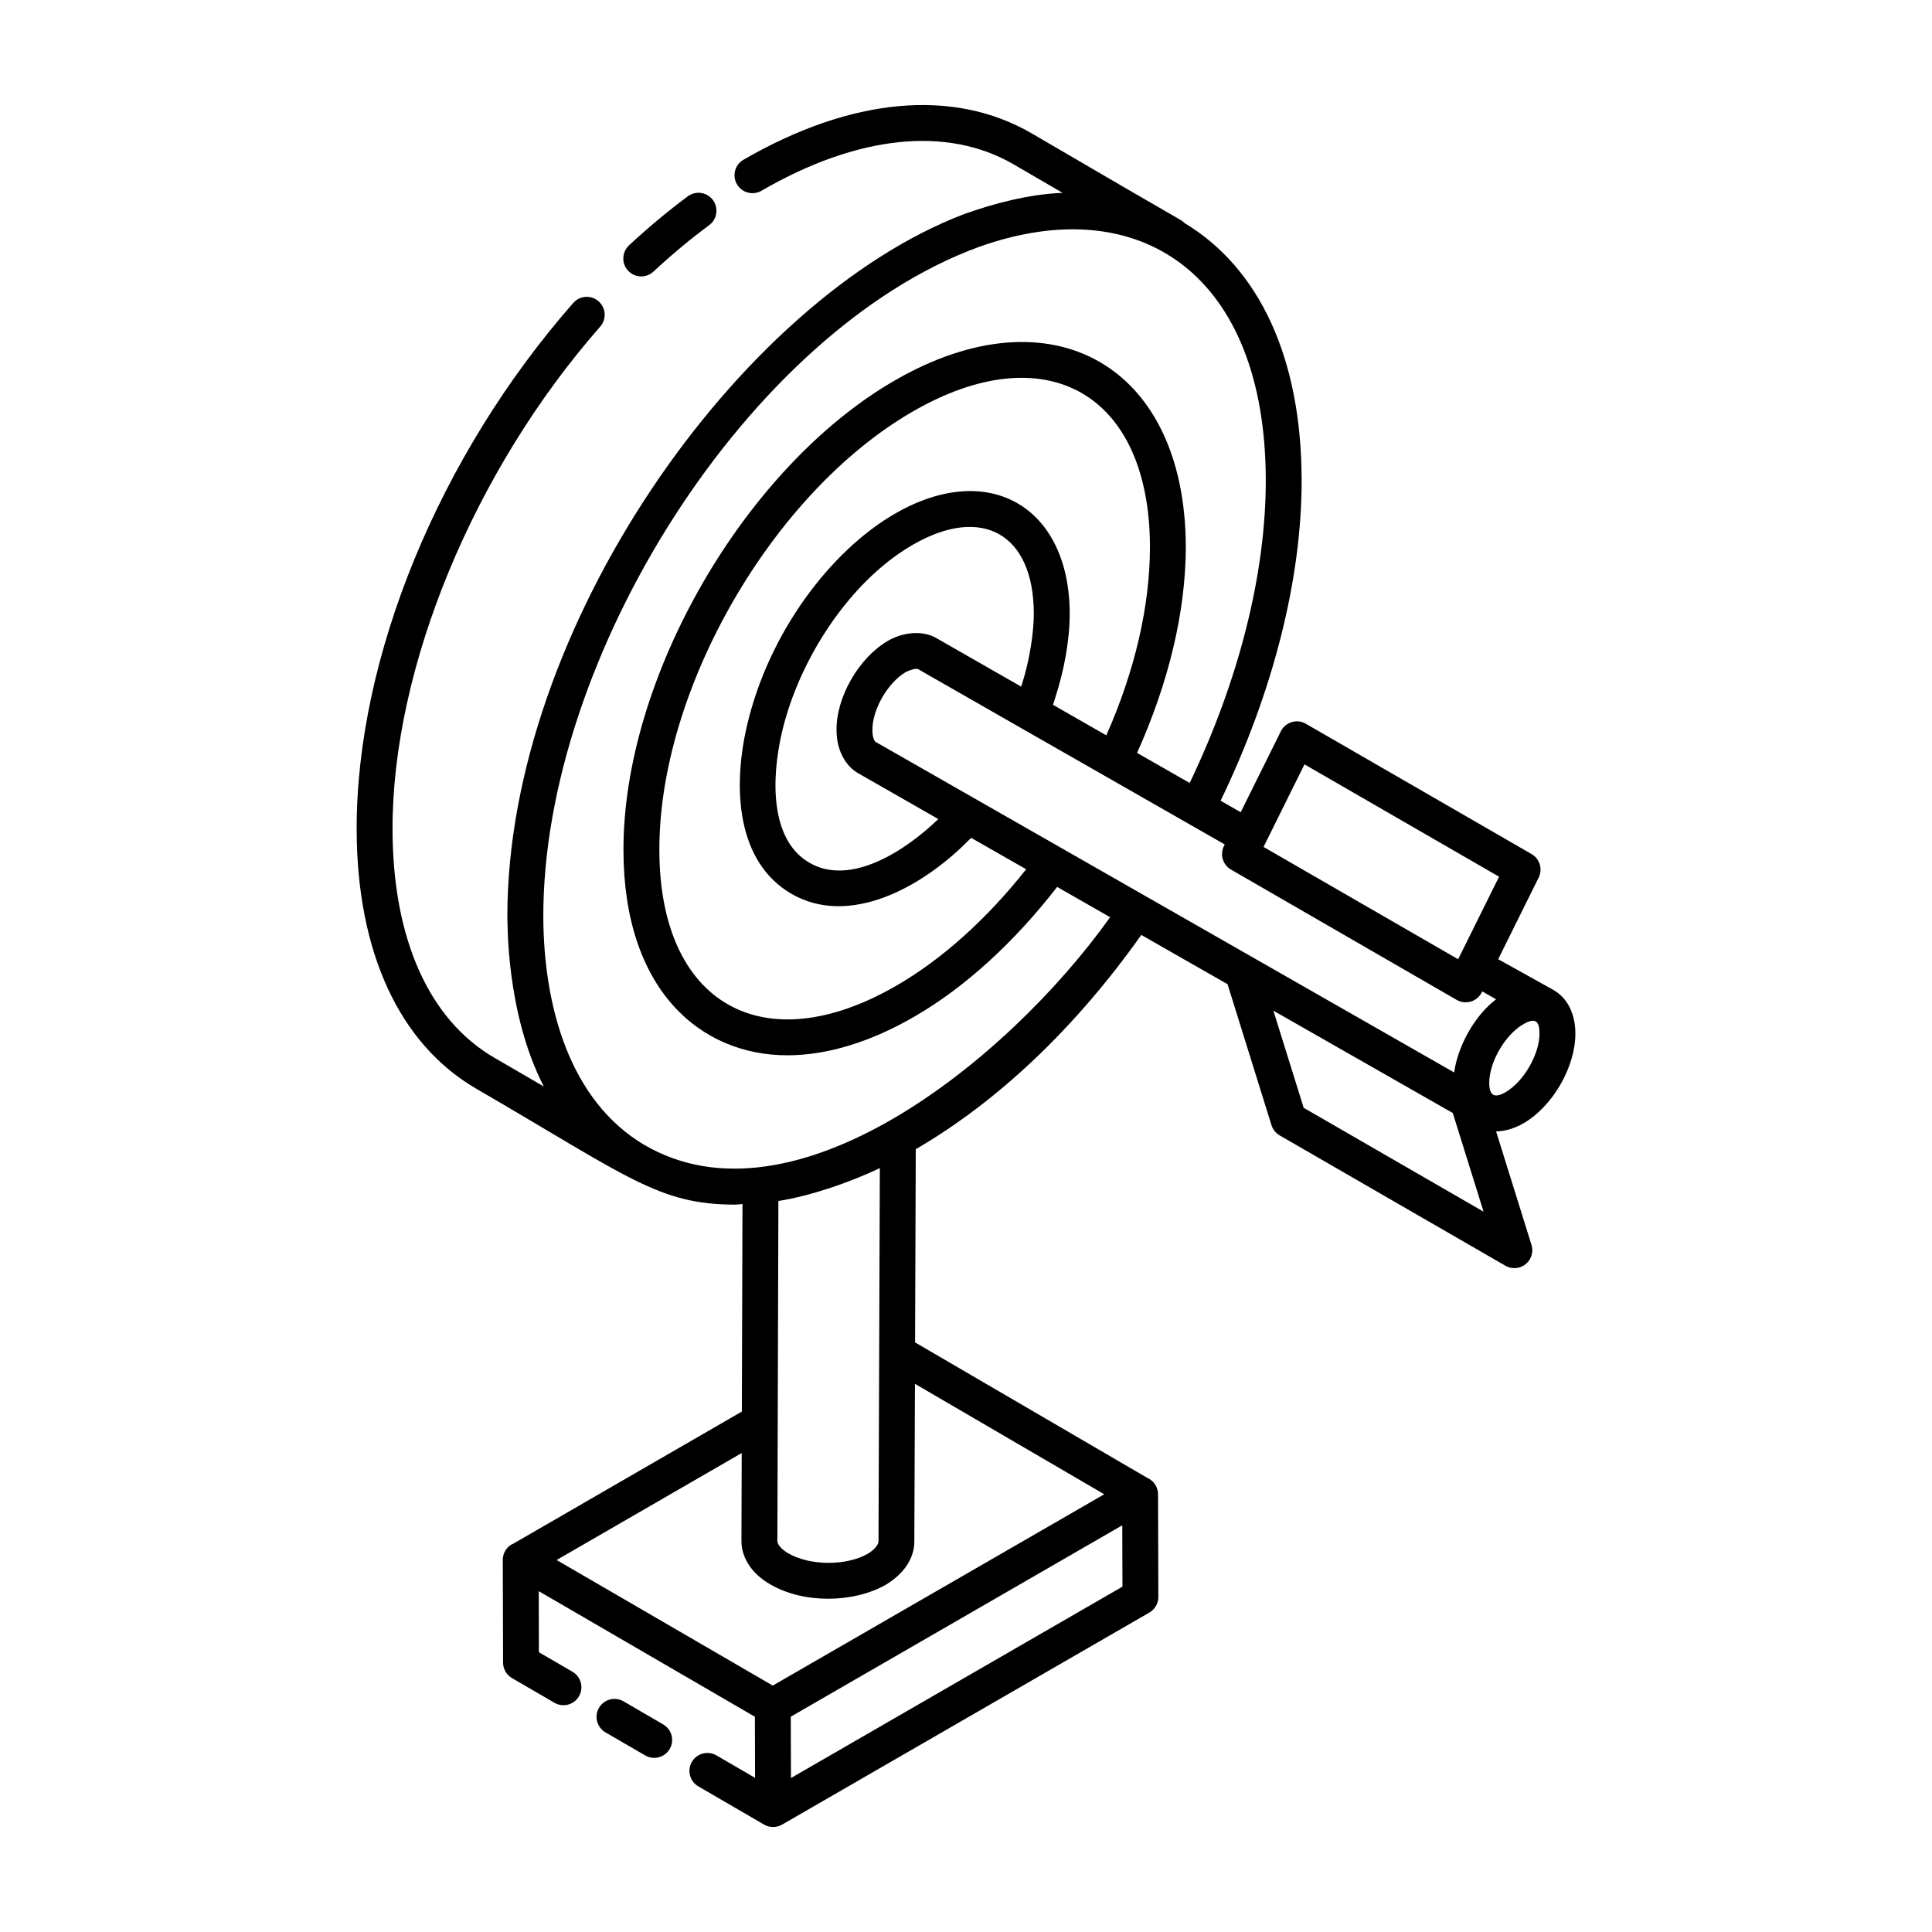
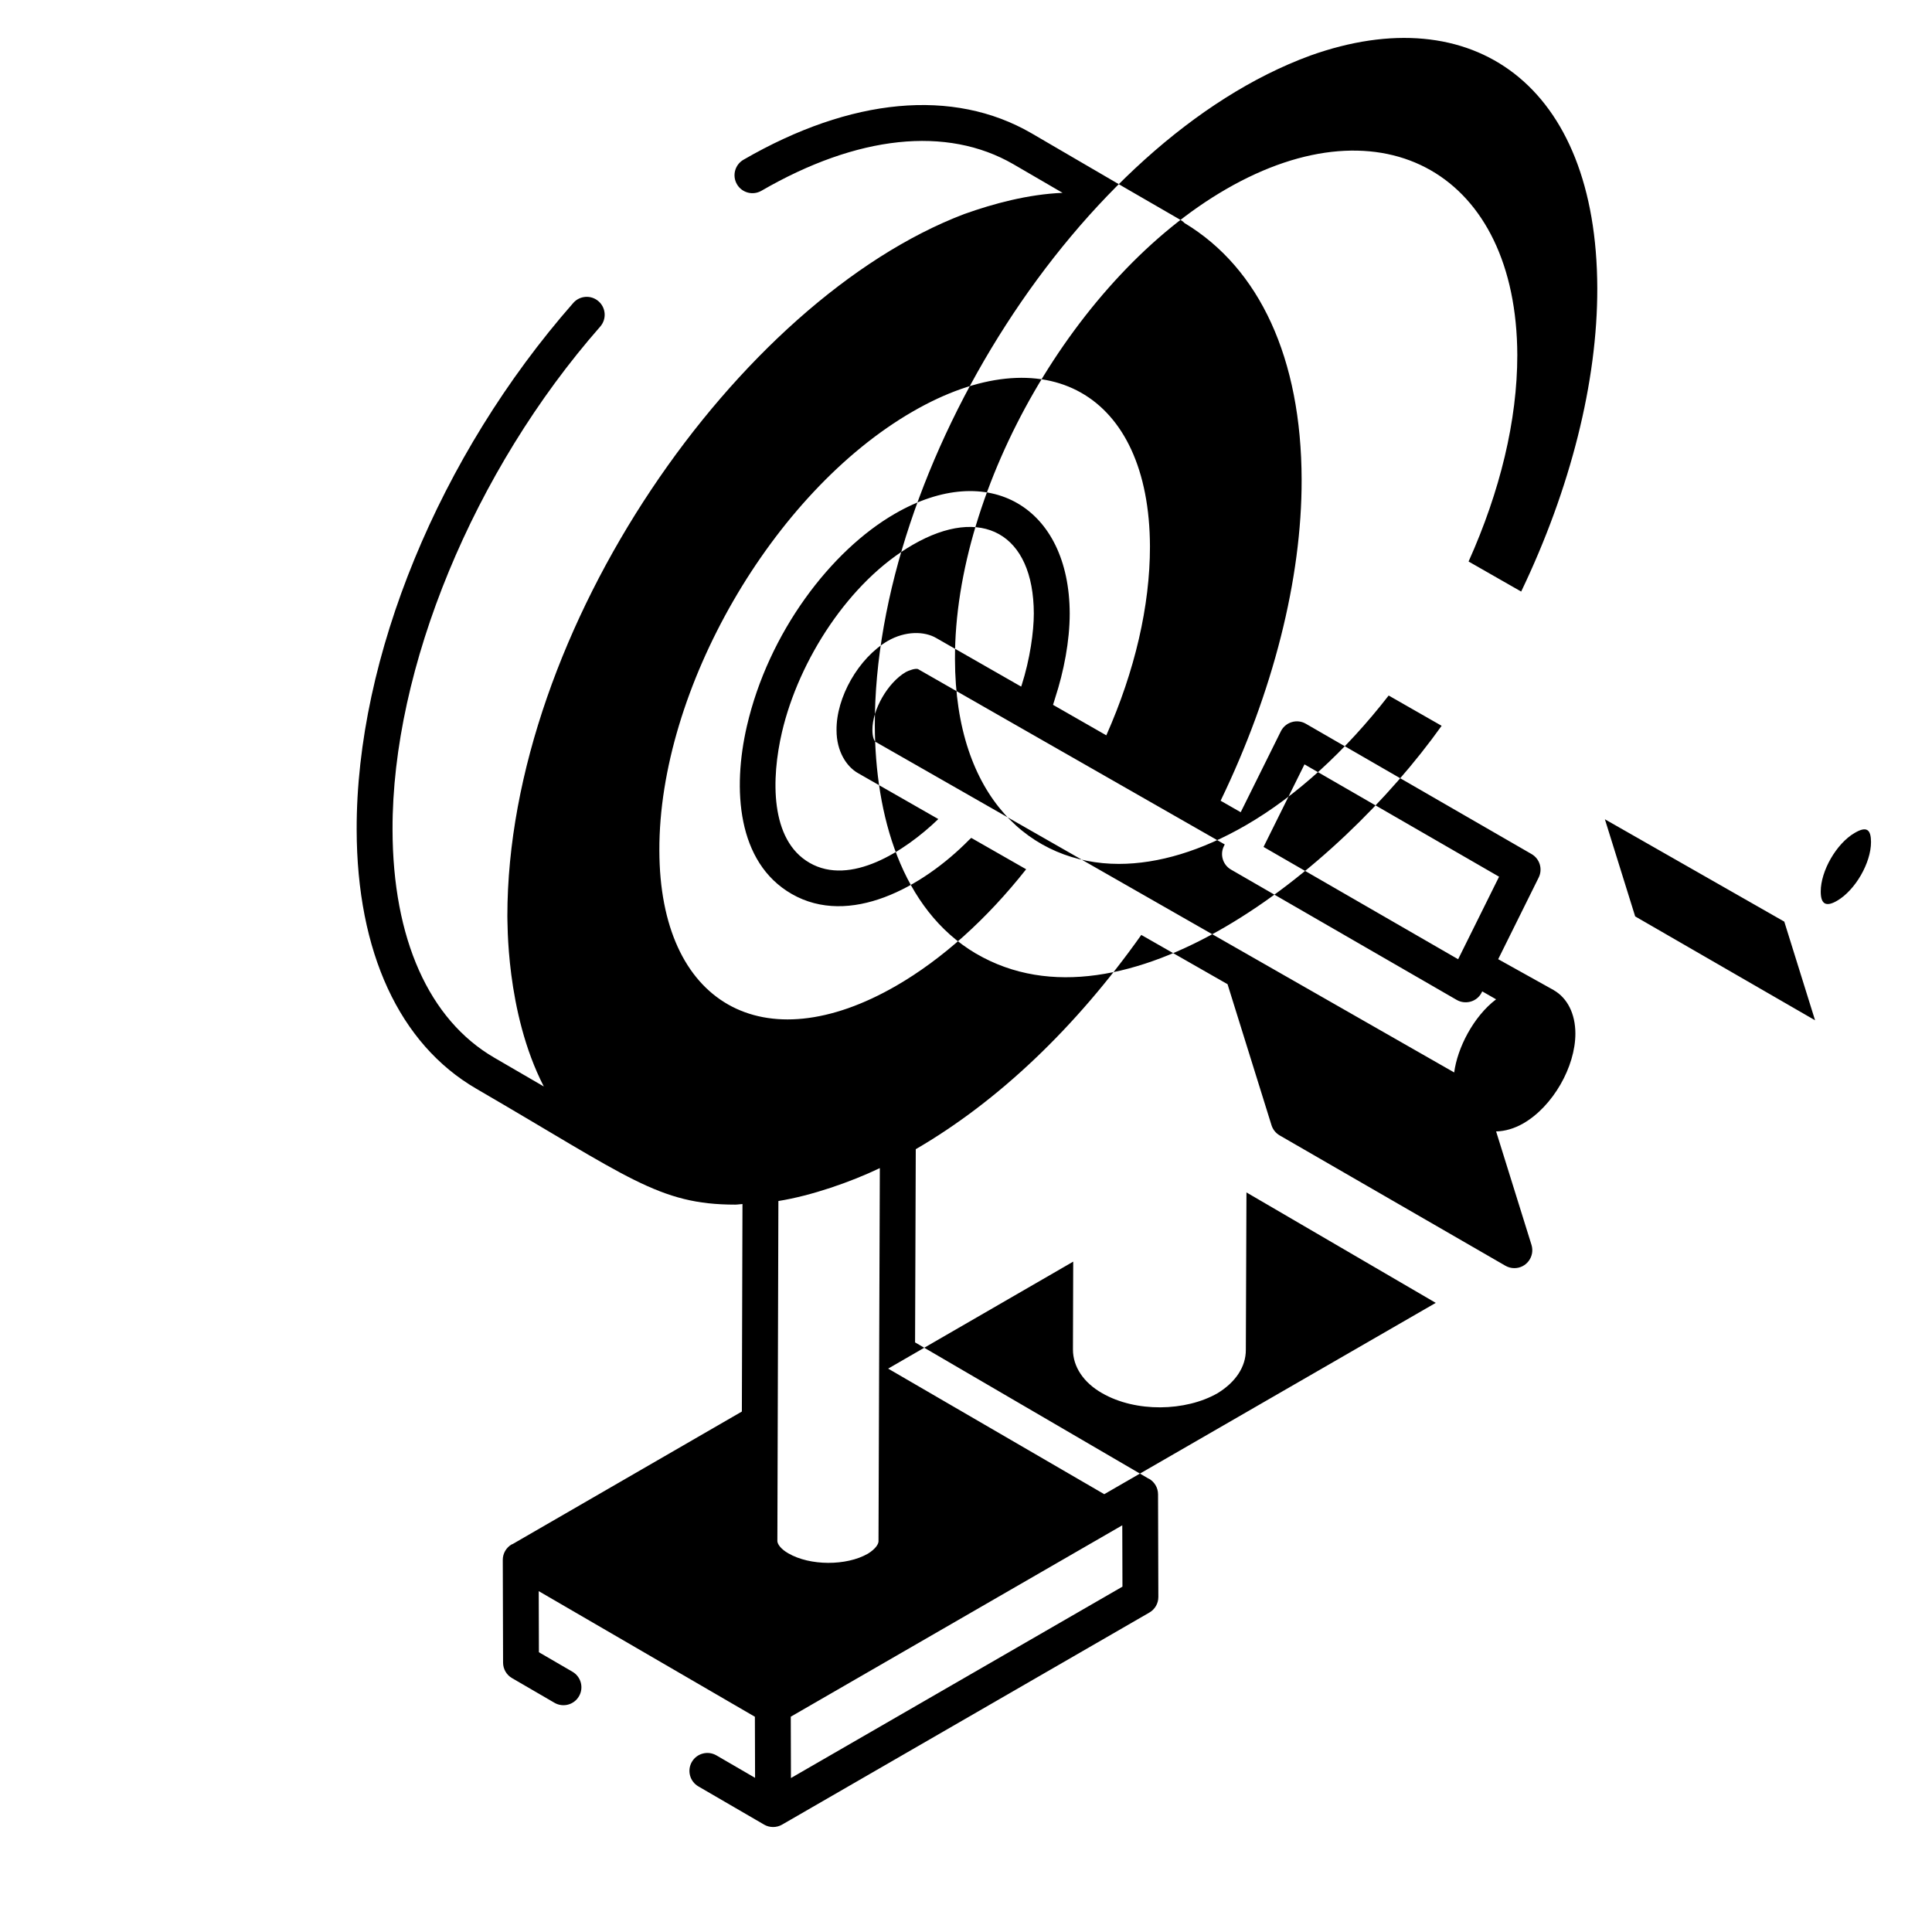
<svg xmlns="http://www.w3.org/2000/svg" fill="#000000" width="800px" height="800px" version="1.1" viewBox="144 144 512 512">
  <g>
-     <path d="m555.75 406.39c-1.105-0.637-13.766-7.668-14.715-8.195l10.727-21.629c1.117-2.246 0.293-4.977-1.879-6.231l-59.816-34.531c-1.137-0.664-2.492-0.82-3.75-0.434-1.258 0.379-2.301 1.262-2.883 2.438l-10.633 21.438-5.324-3.047c13.883-28.738 21.535-58.793 21.469-85.113-0.066-32.062-11.125-56-31.035-67.977-1.523-1.316 4.715 2.699-40.617-23.832-20.68-11.953-47.762-9.441-76.266 7.055-2.269 1.312-3.051 4.219-1.73 6.492 1.305 2.266 4.211 3.043 6.492 1.73 25.422-14.719 49.121-17.23 66.734-7.055l13.066 7.602c-9.117 0.391-18.219 2.824-26.074 5.629-59.785 22.77-121.06 110.03-121.06 186.04 0.094 0.957-0.539 25.367 9.66 45.16l-13.133-7.637c-17.328-10.086-26.898-31.539-26.957-60.418-0.121-42.777 21.48-95.109 55.035-133.32 1.734-1.973 1.539-4.977-0.434-6.707-1.973-1.734-4.973-1.539-6.707 0.434-35.535 40.465-57.531 93.969-57.402 139.62 0.066 32.387 11.316 56.758 31.684 68.609 40.332 23.414 48.293 30.727 68.656 30.727 0.621 0 1.281-0.137 1.906-0.156l-0.164 54.992-60.789 35.141c-0.062 0.031-0.137 0.02-0.195 0.055-1.477 0.855-2.383 2.426-2.375 4.133l0.078 27.215c0.004 1.691 0.906 3.25 2.363 4.094l11.25 6.539c2.269 1.324 5.18 0.551 6.5-1.719 1.324-2.269 0.551-5.18-1.719-6.5l-8.898-5.172-0.047-16.191 57.285 33.289 0.047 16.188-10.246-5.953c-2.266-1.309-5.18-0.551-6.5 1.719-1.324 2.269-0.551 5.18 1.719 6.5 0.953 0.555 18.375 10.68 17.422 10.125 0.004 0.004 0.008 0.008 0.012 0.012 1.445 0.832 3.262 0.852 4.75-0.004l97.34-56.203c1.477-0.855 2.383-2.426 2.375-4.133l-0.078-27.215c-0.004-1.695-0.914-3.258-2.383-4.109-0.043-0.023-0.094-0.012-0.133-0.035l-61.875-36.102 0.184-51.203c21.875-12.703 42.438-32.305 59.766-56.781l22.859 13.059 11.648 37.367c0.355 1.137 1.129 2.102 2.164 2.703l59.82 34.539c0.738 0.426 1.559 0.637 2.375 0.637 3.223 0 5.484-3.121 4.539-6.168l-9.375-30.062c2.34-0.051 4.816-0.75 7.254-2.156 7.734-4.465 13.777-14.934 13.754-23.828-0.02-5.191-2.106-9.363-5.738-11.453zm-66.047-59.824 51.566 29.77-10.848 21.871-51.57-29.762zm-21.352 21.652c-1.117 2.246-0.293 4.977 1.879 6.231l59.816 34.539c2.246 1.297 5.359 0.574 6.633-2.004l0.129-0.258 3.672 2.102c-6.098 4.633-10.273 12.996-11.105 19.383-71.434-40.816-75.035-42.875-153.31-87.594-0.352-0.211-0.867-1.199-0.867-3.16-0.051-5.375 4.059-12.547 8.844-15.352 0.66-0.367 2.641-1.129 3.297-0.758 120.12 68.691-30.254-17.293 81.234 46.438zm-109.8 4.445c-10.559-6.062-10.16-22.438-7.328-34.605 4.465-19.16 17.855-39.988 34.684-49.691 18.219-10.531 32.012-3.035 32.066 18.223 0 4.777-1.012 12.094-3.215 18.969-0.043 0.133-0.098 0.266-0.141 0.398l-22.453-12.844c-3.164-1.875-8.227-1.949-12.906 0.742-7.727 4.519-13.684 14.953-13.566 23.688 0 5.574 2.648 9.625 5.688 11.344l21.285 12.172c-8.992 8.664-23.355 17.801-34.113 11.605zm64.512-41.875c0.219-0.621 0.375-1.242 0.578-1.863 2.289-7.012 3.844-15.059 3.844-22.344-0.078-28.176-21.352-40.875-46.324-26.441-16.969 9.781-33.504 31.48-39.234 56.301-3.832 16.582-2.641 36.125 11.891 44.473 15.297 8.77 34.555-1.684 47.027-14.367 0.176-0.18 0.371-0.316 0.547-0.496l14.547 8.312c-10.453 13.227-22.258 23.836-34.371 30.84-35.293 20.43-62.766 4.82-62.832-35.852-0.129-42.664 29.977-94.82 67.117-116.27 35.172-20.34 62.77-5.023 62.898 35.77 0 15.715-3.984 32.914-11.566 50.02zm-45.898 122.77-0.352 98.914c0 0.715-0.773 2.023-2.84 3.289-5.688 3.246-15.312 3.223-21.043-0.102-2.019-1.145-2.918-2.481-2.918-3.273l0.27-90.105c8.762-1.406 19.172-5.027 26.883-8.723zm-23.555 161.64-0.047-16.258 87.852-50.719 0.047 16.254zm32.863-104.47 50.164 29.27-87.852 50.699-57.27-33.277 49.047-28.352-0.07 23.305c0 4.543 2.812 8.754 7.691 11.531 8.949 5.18 22.172 4.879 30.621 0.039 4.84-2.957 7.504-7.031 7.504-11.449zm-71.676-63.289c-19.953-11.766-26.719-36.988-26.812-60.375-0.207-68.773 54.336-155.24 115.4-177.61 43.035-15.387 75.941 7.676 76.059 61.652 0.059 24.734-7.078 53.109-20.168 80.387l-13.941-7.965c8.348-18.582 12.914-37.398 12.914-54.699-0.152-47.859-35.375-68.129-77.16-43.984-39.766 22.961-72.004 78.828-71.863 124.52 0.059 36.895 20.297 54.301 43.445 54.301 10.43-0.004 21.887-3.438 33.656-10.25 13.469-7.789 26.438-19.707 37.832-34.371l14.039 8.023c-27.512 38.547-84.109 83.359-123.4 60.363zm174.69-9.859-8.027-25.742c0.957 0.547 50.707 28.93 47.543 27.125l8.156 26.145zm53.5-4.141c-2.812 1.629-4.316 1.047-4.324-2.414-0.02-5.504 4.164-12.746 8.957-15.547 3.246-1.926 4.359-0.906 4.367 2.394 0.012 5.516-4.191 12.789-9 15.566z" />
-     <path d="m314.98 609.21c2.277 1.32 5.184 0.547 6.5-1.719 1.324-2.269 0.547-5.18-1.719-6.5l-10.527-6.117c-2.273-1.324-5.176-0.551-6.5 1.719-1.324 2.269-0.547 5.18 1.719 6.5z" />
-     <path d="m317.17 215.98c4.816-4.484 9.789-8.625 14.77-12.312 2.106-1.562 2.547-4.539 0.988-6.652-1.559-2.113-4.535-2.562-6.652-0.988-5.258 3.902-10.504 8.27-15.578 12.992-1.922 1.785-2.031 4.793-0.246 6.715 1.793 1.926 4.797 2.035 6.719 0.246z" />
+     <path d="m555.75 406.39c-1.105-0.637-13.766-7.668-14.715-8.195l10.727-21.629c1.117-2.246 0.293-4.977-1.879-6.231l-59.816-34.531c-1.137-0.664-2.492-0.82-3.75-0.434-1.258 0.379-2.301 1.262-2.883 2.438l-10.633 21.438-5.324-3.047c13.883-28.738 21.535-58.793 21.469-85.113-0.066-32.062-11.125-56-31.035-67.977-1.523-1.316 4.715 2.699-40.617-23.832-20.68-11.953-47.762-9.441-76.266 7.055-2.269 1.312-3.051 4.219-1.73 6.492 1.305 2.266 4.211 3.043 6.492 1.73 25.422-14.719 49.121-17.23 66.734-7.055l13.066 7.602c-9.117 0.391-18.219 2.824-26.074 5.629-59.785 22.77-121.06 110.03-121.06 186.04 0.094 0.957-0.539 25.367 9.66 45.16l-13.133-7.637c-17.328-10.086-26.898-31.539-26.957-60.418-0.121-42.777 21.48-95.109 55.035-133.32 1.734-1.973 1.539-4.977-0.434-6.707-1.973-1.734-4.973-1.539-6.707 0.434-35.535 40.465-57.531 93.969-57.402 139.62 0.066 32.387 11.316 56.758 31.684 68.609 40.332 23.414 48.293 30.727 68.656 30.727 0.621 0 1.281-0.137 1.906-0.156l-0.164 54.992-60.789 35.141c-0.062 0.031-0.137 0.02-0.195 0.055-1.477 0.855-2.383 2.426-2.375 4.133l0.078 27.215c0.004 1.691 0.906 3.25 2.363 4.094l11.25 6.539c2.269 1.324 5.18 0.551 6.5-1.719 1.324-2.269 0.551-5.18-1.719-6.5l-8.898-5.172-0.047-16.191 57.285 33.289 0.047 16.188-10.246-5.953c-2.266-1.309-5.18-0.551-6.5 1.719-1.324 2.269-0.551 5.18 1.719 6.5 0.953 0.555 18.375 10.68 17.422 10.125 0.004 0.004 0.008 0.008 0.012 0.012 1.445 0.832 3.262 0.852 4.75-0.004l97.34-56.203c1.477-0.855 2.383-2.426 2.375-4.133l-0.078-27.215c-0.004-1.695-0.914-3.258-2.383-4.109-0.043-0.023-0.094-0.012-0.133-0.035l-61.875-36.102 0.184-51.203c21.875-12.703 42.438-32.305 59.766-56.781l22.859 13.059 11.648 37.367c0.355 1.137 1.129 2.102 2.164 2.703l59.82 34.539c0.738 0.426 1.559 0.637 2.375 0.637 3.223 0 5.484-3.121 4.539-6.168l-9.375-30.062c2.34-0.051 4.816-0.75 7.254-2.156 7.734-4.465 13.777-14.934 13.754-23.828-0.02-5.191-2.106-9.363-5.738-11.453zm-66.047-59.824 51.566 29.77-10.848 21.871-51.57-29.762zm-21.352 21.652c-1.117 2.246-0.293 4.977 1.879 6.231l59.816 34.539c2.246 1.297 5.359 0.574 6.633-2.004l0.129-0.258 3.672 2.102c-6.098 4.633-10.273 12.996-11.105 19.383-71.434-40.816-75.035-42.875-153.31-87.594-0.352-0.211-0.867-1.199-0.867-3.16-0.051-5.375 4.059-12.547 8.844-15.352 0.66-0.367 2.641-1.129 3.297-0.758 120.12 68.691-30.254-17.293 81.234 46.438zm-109.8 4.445c-10.559-6.062-10.16-22.438-7.328-34.605 4.465-19.16 17.855-39.988 34.684-49.691 18.219-10.531 32.012-3.035 32.066 18.223 0 4.777-1.012 12.094-3.215 18.969-0.043 0.133-0.098 0.266-0.141 0.398l-22.453-12.844c-3.164-1.875-8.227-1.949-12.906 0.742-7.727 4.519-13.684 14.953-13.566 23.688 0 5.574 2.648 9.625 5.688 11.344l21.285 12.172c-8.992 8.664-23.355 17.801-34.113 11.605zm64.512-41.875c0.219-0.621 0.375-1.242 0.578-1.863 2.289-7.012 3.844-15.059 3.844-22.344-0.078-28.176-21.352-40.875-46.324-26.441-16.969 9.781-33.504 31.48-39.234 56.301-3.832 16.582-2.641 36.125 11.891 44.473 15.297 8.77 34.555-1.684 47.027-14.367 0.176-0.18 0.371-0.316 0.547-0.496l14.547 8.312c-10.453 13.227-22.258 23.836-34.371 30.84-35.293 20.43-62.766 4.82-62.832-35.852-0.129-42.664 29.977-94.82 67.117-116.27 35.172-20.34 62.77-5.023 62.898 35.77 0 15.715-3.984 32.914-11.566 50.02zm-45.898 122.77-0.352 98.914c0 0.715-0.773 2.023-2.84 3.289-5.688 3.246-15.312 3.223-21.043-0.102-2.019-1.145-2.918-2.481-2.918-3.273l0.27-90.105c8.762-1.406 19.172-5.027 26.883-8.723zm-23.555 161.64-0.047-16.258 87.852-50.719 0.047 16.254m32.863-104.47 50.164 29.27-87.852 50.699-57.27-33.277 49.047-28.352-0.07 23.305c0 4.543 2.812 8.754 7.691 11.531 8.949 5.18 22.172 4.879 30.621 0.039 4.84-2.957 7.504-7.031 7.504-11.449zm-71.676-63.289c-19.953-11.766-26.719-36.988-26.812-60.375-0.207-68.773 54.336-155.24 115.4-177.61 43.035-15.387 75.941 7.676 76.059 61.652 0.059 24.734-7.078 53.109-20.168 80.387l-13.941-7.965c8.348-18.582 12.914-37.398 12.914-54.699-0.152-47.859-35.375-68.129-77.16-43.984-39.766 22.961-72.004 78.828-71.863 124.52 0.059 36.895 20.297 54.301 43.445 54.301 10.43-0.004 21.887-3.438 33.656-10.25 13.469-7.789 26.438-19.707 37.832-34.371l14.039 8.023c-27.512 38.547-84.109 83.359-123.4 60.363zm174.69-9.859-8.027-25.742c0.957 0.547 50.707 28.93 47.543 27.125l8.156 26.145zm53.5-4.141c-2.812 1.629-4.316 1.047-4.324-2.414-0.02-5.504 4.164-12.746 8.957-15.547 3.246-1.926 4.359-0.906 4.367 2.394 0.012 5.516-4.191 12.789-9 15.566z" />
  </g>
</svg>